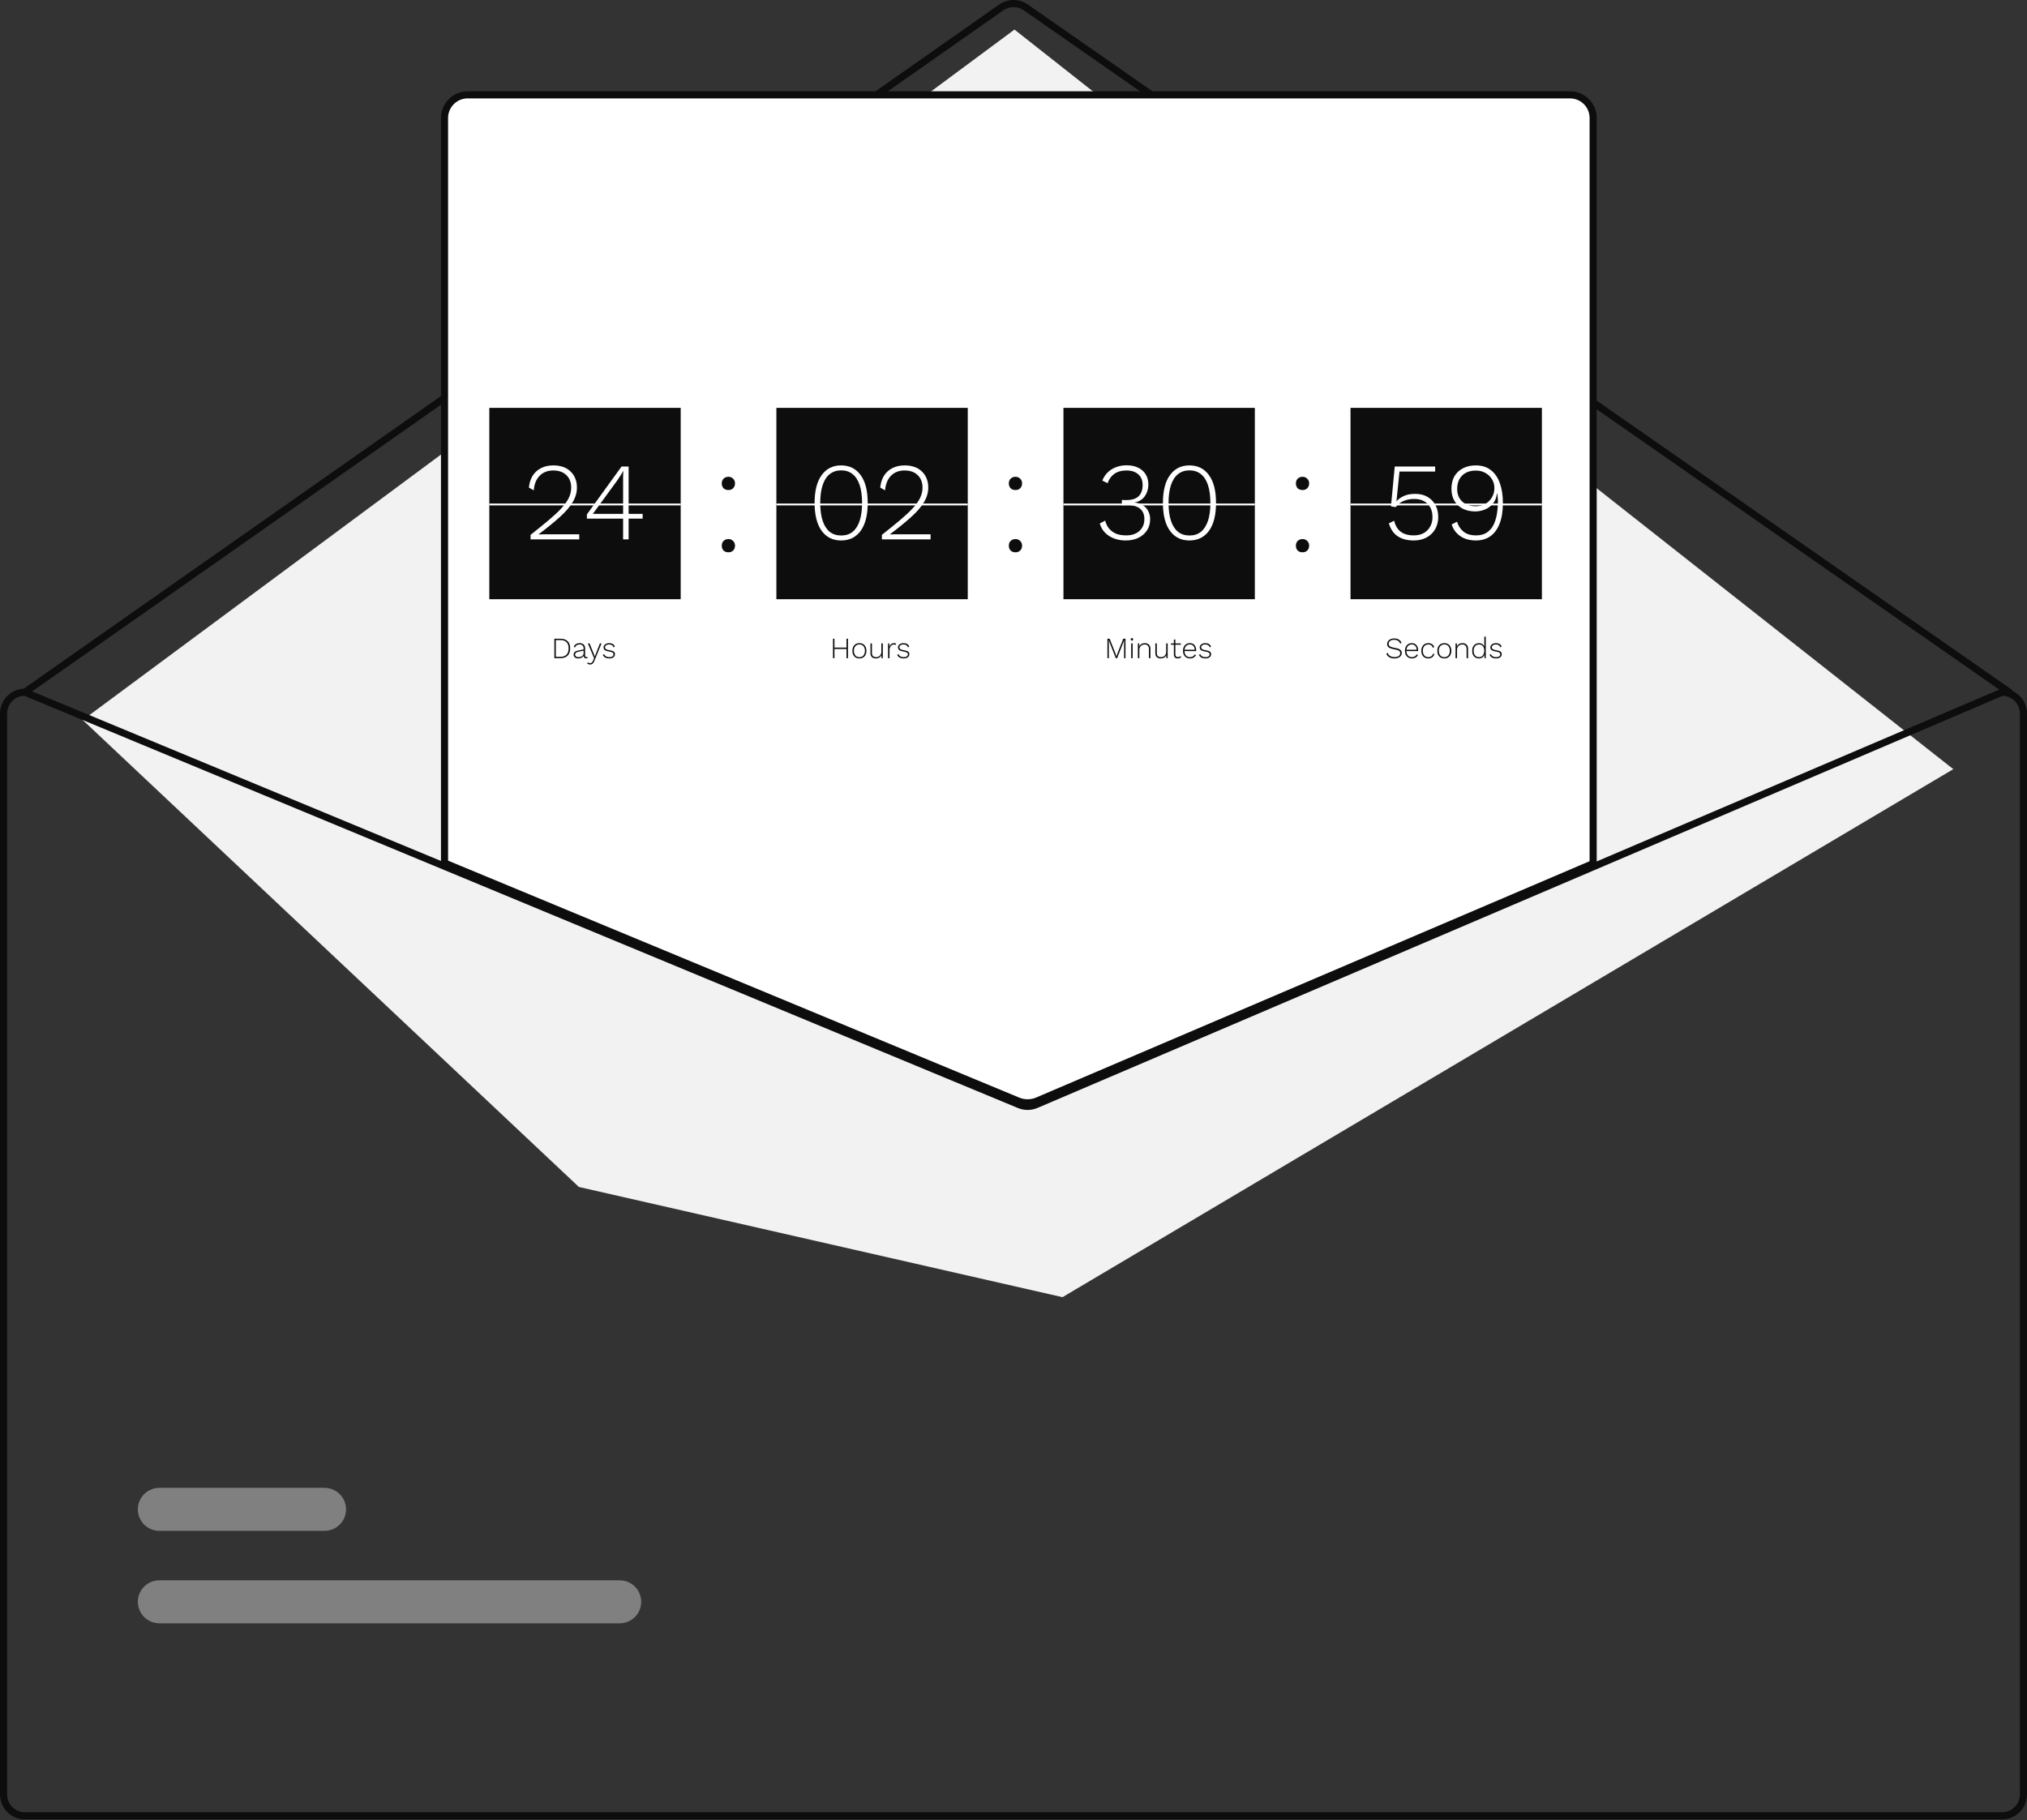
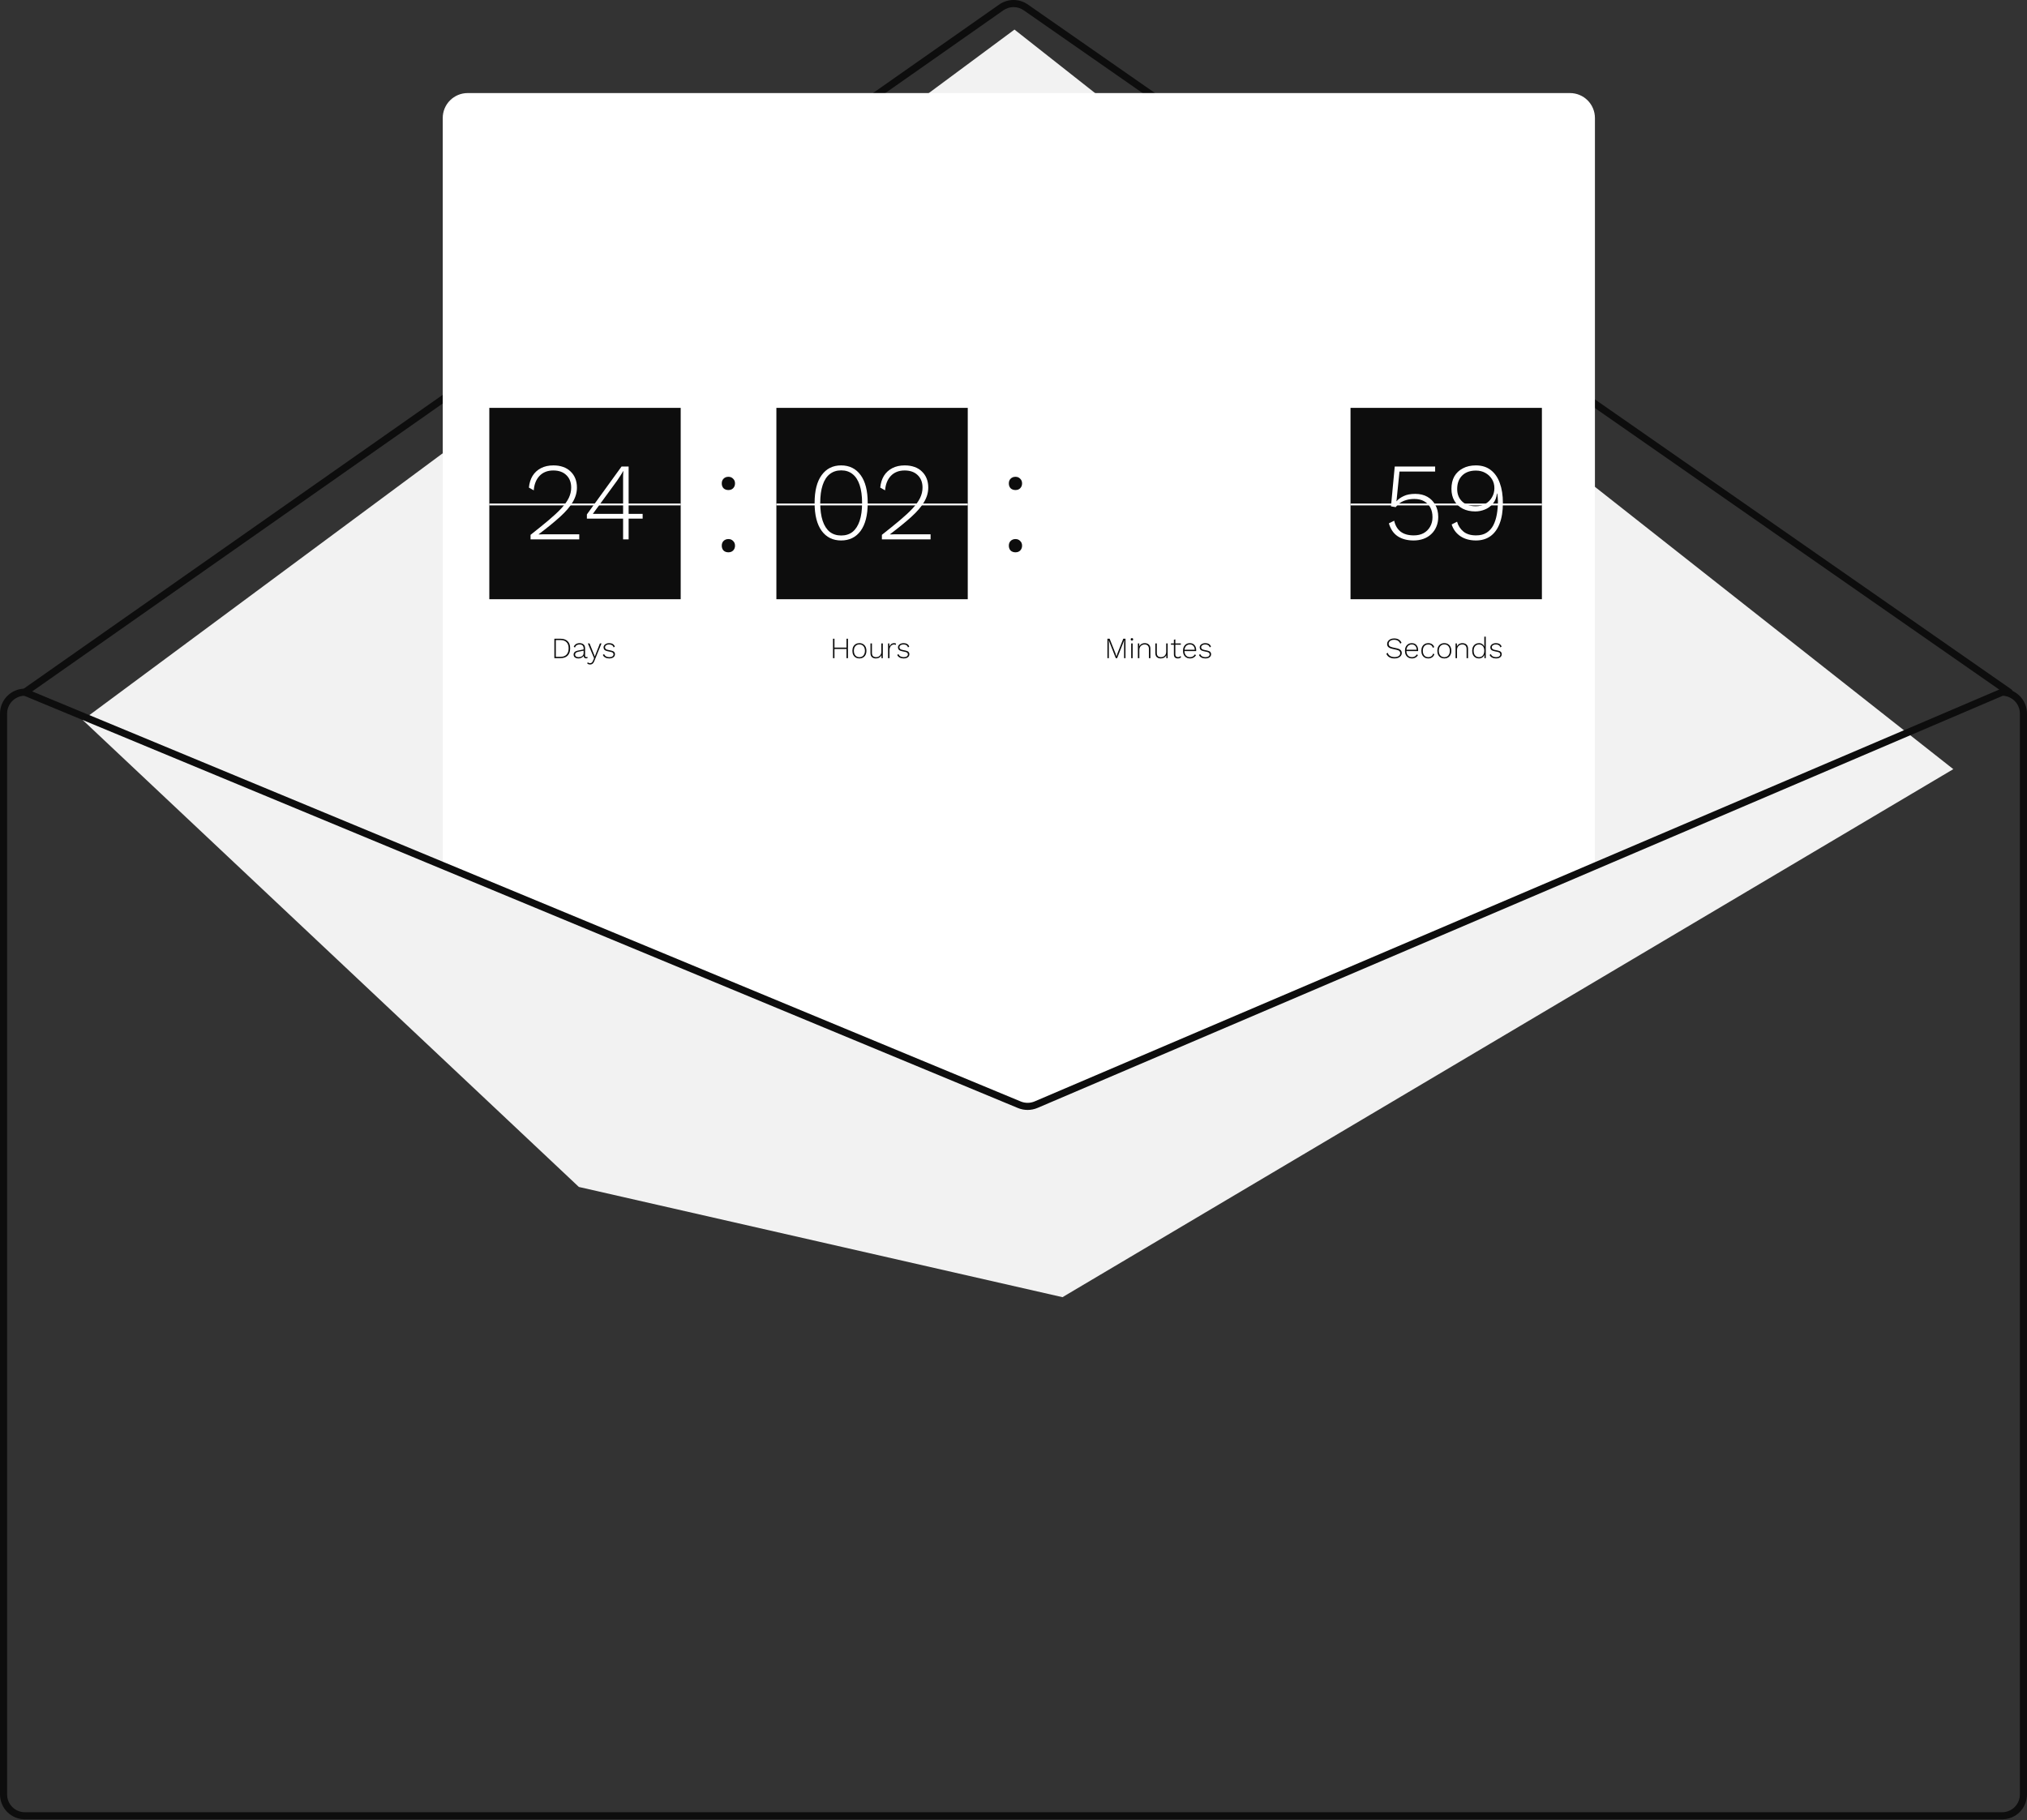
<svg xmlns="http://www.w3.org/2000/svg" width="481" height="432" viewBox="0 0 481 432" fill="none">
  <rect x="0" y="0" width="481" height="432" fill="#333333" stroke="none" />
  <g clip-path="url(#clip0_65_3640)">
    <path d="M476.78 165.122C476.608 165.122 476.44 165.069 476.298 164.971L242.922 2.441C242.211 1.948 241.367 1.685 240.503 1.687C239.639 1.688 238.796 1.954 238.087 2.449L6.392 164.969C6.208 165.098 5.982 165.148 5.761 165.11C5.541 165.071 5.345 164.946 5.216 164.763C5.087 164.58 5.037 164.353 5.076 164.132C5.114 163.912 5.239 163.716 5.422 163.587L237.118 1.067C238.11 0.374 239.291 0.002 240.501 8.00619e-06C241.71 -0.002 242.892 0.366 243.886 1.056L477.263 163.586C477.41 163.688 477.521 163.835 477.579 164.005C477.637 164.176 477.639 164.36 477.586 164.531C477.532 164.703 477.425 164.852 477.28 164.959C477.135 165.065 476.96 165.122 476.78 165.122Z" fill="#0D0D0D" />
    <path d="M19.632 170.883L240.733 7.02L463.512 182.542L252.125 307.855L137.36 281.696L19.632 170.883Z" fill="#F2F2F2" />
-     <path d="M147.047 385.257H37.818C37.147 385.258 36.483 385.127 35.863 384.87C35.243 384.614 34.68 384.239 34.205 383.765C33.73 383.291 33.354 382.728 33.097 382.108C32.84 381.489 32.708 380.825 32.708 380.154C32.708 379.483 32.84 378.819 33.097 378.199C33.354 377.58 33.73 377.017 34.205 376.543C34.68 376.069 35.243 375.693 35.863 375.437C36.483 375.181 37.147 375.05 37.818 375.051H147.047C147.718 375.05 148.382 375.181 149.002 375.437C149.622 375.693 150.185 376.069 150.66 376.543C151.134 377.017 151.511 377.58 151.768 378.199C152.025 378.819 152.157 379.483 152.157 380.154C152.157 380.825 152.025 381.489 151.768 382.108C151.511 382.728 151.134 383.291 150.66 383.765C150.185 384.239 149.622 384.614 149.002 384.87C148.382 385.127 147.718 385.258 147.047 385.257Z" fill="#808080" />
-     <path d="M77.007 363.316H37.818C37.147 363.316 36.483 363.185 35.863 362.929C35.243 362.673 34.68 362.297 34.205 361.823C33.73 361.349 33.354 360.786 33.097 360.167C32.84 359.547 32.708 358.883 32.708 358.213C32.708 357.542 32.84 356.878 33.097 356.258C33.354 355.639 33.73 355.076 34.205 354.602C34.68 354.128 35.243 353.752 35.863 353.496C36.483 353.24 37.147 353.109 37.818 353.109H77.007C77.677 353.109 78.342 353.24 78.962 353.496C79.582 353.752 80.145 354.128 80.62 354.602C81.094 355.076 81.471 355.639 81.727 356.258C81.984 356.878 82.117 357.542 82.117 358.213C82.117 358.883 81.984 359.547 81.727 360.167C81.471 360.786 81.094 361.349 80.62 361.823C80.145 362.297 79.582 362.673 78.962 362.929C78.342 363.185 77.677 363.316 77.007 363.316Z" fill="#808080" />
    <path d="M243.842 262.153C243.011 262.154 242.189 261.993 241.42 261.679L105.061 205.099V27.995C105.062 26.429 105.685 24.927 106.793 23.82C107.9 22.713 109.401 22.09 110.968 22.088H372.564C374.13 22.09 375.632 22.713 376.739 23.82C377.846 24.927 378.469 26.429 378.471 27.995V205.223L378.215 205.332L246.336 261.651C245.546 261.983 244.698 262.154 243.842 262.153Z" fill="white" />
    <rect width="45.413" height="45.413" transform="translate(116.113 96.799)" fill="#0D0D0D" />
    <path d="M125.9 128.006V126.932C127.542 125.639 128.966 124.486 130.171 123.473C131.376 122.46 132.381 121.526 133.184 120.67C133.988 119.797 134.581 118.967 134.966 118.181C135.35 117.377 135.542 116.556 135.542 115.718C135.542 114.478 135.158 113.491 134.389 112.757C133.638 112.024 132.608 111.657 131.298 111.657C129.935 111.657 128.844 112.085 128.023 112.941C127.219 113.797 126.765 114.941 126.66 116.373L125.507 115.718C125.612 114.653 125.9 113.727 126.372 112.941C126.861 112.155 127.525 111.544 128.363 111.107C129.202 110.67 130.189 110.452 131.324 110.452C132.18 110.452 132.948 110.574 133.629 110.819C134.328 111.063 134.913 111.421 135.385 111.893C135.874 112.347 136.249 112.897 136.511 113.543C136.773 114.19 136.904 114.915 136.904 115.718C136.904 116.888 136.573 118.032 135.909 119.15C135.263 120.251 134.267 121.412 132.922 122.635C131.577 123.858 129.874 125.246 127.813 126.801V126.827C127.953 126.827 128.127 126.827 128.337 126.827C128.564 126.809 128.782 126.801 128.992 126.801C129.219 126.801 129.403 126.801 129.542 126.801H137.455V128.006H125.9ZM147.861 128.006V123.08H139.267V122.085L147.494 110.714H149.171V121.954H152.498V123.08H149.171V128.006H147.861ZM140.682 121.954H147.861V114.041C147.861 113.692 147.861 113.325 147.861 112.941C147.878 112.557 147.896 112.181 147.913 111.814H147.861C147.669 112.181 147.433 112.574 147.153 112.993C146.891 113.395 146.647 113.762 146.42 114.094L140.682 121.954Z" fill="white" />
    <rect x="116.113" y="119.506" width="45.413" height="0.437" fill="white" />
    <path d="M133 151.588C133.736 151.588 134.302 151.784 134.697 152.175C135.098 152.561 135.298 153.123 135.298 153.859C135.298 154.618 135.098 155.198 134.697 155.598C134.302 155.999 133.736 156.199 133 156.199H131.546V151.588H133ZM133.028 155.878C133.642 155.878 134.113 155.703 134.439 155.354C134.77 155.004 134.935 154.506 134.935 153.859C134.935 153.235 134.77 152.755 134.439 152.419C134.113 152.079 133.642 151.909 133.028 151.909H131.896V155.878H133.028ZM138.492 153.901C138.492 153.598 138.411 153.363 138.248 153.195C138.085 153.027 137.852 152.943 137.549 152.943C137.283 152.943 137.055 153.002 136.864 153.118C136.673 153.23 136.531 153.419 136.438 153.684L136.152 153.502C136.254 153.228 136.424 153.016 136.662 152.867C136.904 152.713 137.202 152.636 137.556 152.636C137.812 152.636 138.036 152.683 138.227 152.776C138.422 152.864 138.574 152.997 138.681 153.174C138.788 153.351 138.841 153.572 138.841 153.838V155.584C138.841 155.831 138.953 155.955 139.177 155.955C139.275 155.955 139.358 155.938 139.428 155.906L139.407 156.185C139.328 156.227 139.226 156.248 139.1 156.248C138.993 156.248 138.893 156.227 138.799 156.185C138.706 156.143 138.629 156.073 138.569 155.976C138.513 155.878 138.485 155.745 138.485 155.577V155.389L138.583 155.382C138.541 155.582 138.448 155.75 138.303 155.885C138.164 156.015 138.001 156.113 137.814 156.178C137.628 156.239 137.442 156.269 137.255 156.269C137.037 156.269 136.841 156.234 136.669 156.164C136.496 156.094 136.361 155.994 136.263 155.864C136.165 155.729 136.117 155.563 136.117 155.368C136.117 155.107 136.203 154.897 136.375 154.739C136.552 154.576 136.799 154.464 137.116 154.404L138.562 154.117V154.411L137.29 154.662C137.016 154.718 136.811 154.8 136.676 154.907C136.54 155.014 136.473 155.161 136.473 155.347C136.473 155.538 136.545 155.689 136.689 155.801C136.834 155.908 137.039 155.962 137.304 155.962C137.439 155.962 137.577 155.943 137.717 155.906C137.856 155.869 137.984 155.81 138.101 155.731C138.222 155.647 138.317 155.545 138.387 155.424C138.457 155.298 138.492 155.147 138.492 154.97V153.901ZM142.737 152.706L141.046 156.842C140.962 157.056 140.871 157.226 140.773 157.352C140.676 157.478 140.566 157.566 140.445 157.618C140.324 157.673 140.184 157.701 140.026 157.701C139.886 157.701 139.758 157.68 139.642 157.638C139.525 157.597 139.43 157.538 139.355 157.464L139.467 157.163C139.537 157.247 139.621 157.305 139.718 157.338C139.816 157.375 139.916 157.394 140.019 157.394C140.168 157.394 140.301 157.35 140.417 157.261C140.534 157.177 140.643 157.01 140.745 156.758L140.976 156.199L140.606 155.333L139.502 152.706H139.9L140.969 155.354L141.144 155.822L141.332 155.319L142.359 152.706H142.737ZM144.569 156.269C144.215 156.269 143.901 156.197 143.626 156.052C143.356 155.908 143.165 155.701 143.053 155.431L143.354 155.228C143.437 155.461 143.587 155.643 143.801 155.773C144.02 155.899 144.285 155.962 144.597 155.962C144.905 155.962 145.145 155.901 145.317 155.78C145.494 155.659 145.582 155.498 145.582 155.298C145.582 155.163 145.538 155.046 145.45 154.949C145.366 154.846 145.205 154.769 144.968 154.718L144.15 154.543C143.815 154.474 143.575 154.362 143.43 154.208C143.291 154.05 143.221 153.859 143.221 153.635C143.221 153.449 143.277 153.281 143.389 153.132C143.5 152.983 143.654 152.864 143.85 152.776C144.05 152.683 144.283 152.636 144.548 152.636C144.898 152.636 145.186 152.706 145.415 152.846C145.643 152.981 145.804 153.186 145.897 153.46L145.603 153.649C145.533 153.402 145.403 153.223 145.212 153.111C145.026 152.999 144.805 152.943 144.548 152.943C144.353 152.943 144.18 152.974 144.031 153.034C143.887 153.09 143.773 153.169 143.689 153.272C143.61 153.37 143.57 153.484 143.57 153.614C143.57 153.749 143.617 153.873 143.71 153.984C143.803 154.092 143.968 154.171 144.206 154.222L145.044 154.404C145.375 154.474 145.606 154.581 145.736 154.725C145.867 154.865 145.932 155.039 145.932 155.249C145.932 155.459 145.876 155.64 145.764 155.794C145.652 155.948 145.494 156.066 145.289 156.15C145.084 156.229 144.844 156.269 144.569 156.269Z" fill="#0D0D0D" />
    <path d="M172.845 113.157C173.311 113.157 173.683 113.309 173.963 113.612C174.266 113.891 174.417 114.264 174.417 114.729C174.417 115.195 174.266 115.58 173.963 115.882C173.683 116.162 173.311 116.301 172.845 116.301C172.379 116.301 171.995 116.162 171.692 115.882C171.413 115.58 171.273 115.195 171.273 114.729C171.273 114.264 171.413 113.891 171.692 113.612C171.995 113.309 172.379 113.157 172.845 113.157ZM172.845 127.934C173.311 127.934 173.683 128.086 173.963 128.388C174.266 128.668 174.417 129.041 174.417 129.506C174.417 129.972 174.266 130.356 173.963 130.659C173.683 130.939 173.311 131.078 172.845 131.078C172.379 131.078 171.995 130.939 171.692 130.659C171.413 130.356 171.273 129.972 171.273 129.506C171.273 129.041 171.413 128.668 171.692 128.388C171.995 128.086 172.379 127.934 172.845 127.934Z" fill="#0D0D0D" />
    <rect width="45.413" height="45.413" transform="translate(184.233 96.799)" fill="#0D0D0D" />
    <path d="M199.591 128.268C197.635 128.268 196.098 127.508 194.98 125.988C193.862 124.451 193.303 122.242 193.303 119.36C193.303 116.478 193.862 114.277 194.98 112.757C196.098 111.22 197.635 110.452 199.591 110.452C201.565 110.452 203.11 111.22 204.228 112.757C205.346 114.277 205.905 116.478 205.905 119.36C205.905 122.242 205.346 124.451 204.228 125.988C203.11 127.508 201.565 128.268 199.591 128.268ZM199.617 127.089C200.683 127.089 201.582 126.801 202.316 126.224C203.049 125.63 203.608 124.757 203.993 123.604C204.377 122.451 204.569 121.037 204.569 119.36C204.569 117.683 204.377 116.268 203.993 115.115C203.608 113.963 203.049 113.098 202.316 112.522C201.582 111.928 200.683 111.631 199.617 111.631C198.552 111.631 197.643 111.928 196.892 112.522C196.159 113.098 195.6 113.963 195.216 115.115C194.831 116.268 194.639 117.683 194.639 119.36C194.639 121.019 194.831 122.434 195.216 123.604C195.6 124.757 196.159 125.63 196.892 126.224C197.643 126.801 198.552 127.089 199.617 127.089ZM209.27 128.006V126.932C210.912 125.639 212.335 124.486 213.54 123.473C214.746 122.46 215.75 121.526 216.553 120.67C217.357 119.797 217.951 118.967 218.335 118.181C218.719 117.377 218.911 116.556 218.911 115.718C218.911 114.478 218.527 113.491 217.759 112.757C217.008 112.024 215.977 111.657 214.667 111.657C213.305 111.657 212.213 112.085 211.392 112.941C210.589 113.797 210.134 114.941 210.03 116.373L208.877 115.718C208.982 114.653 209.27 113.727 209.741 112.941C210.23 112.155 210.894 111.544 211.733 111.107C212.571 110.67 213.558 110.452 214.693 110.452C215.549 110.452 216.318 110.574 216.999 110.819C217.697 111.063 218.283 111.421 218.754 111.893C219.243 112.347 219.619 112.897 219.881 113.543C220.143 114.19 220.274 114.915 220.274 115.718C220.274 116.888 219.942 118.032 219.278 119.15C218.632 120.251 217.636 121.412 216.291 122.635C214.946 123.858 213.243 125.246 211.182 126.801V126.827C211.322 126.827 211.497 126.827 211.706 126.827C211.933 126.809 212.152 126.801 212.361 126.801C212.588 126.801 212.772 126.801 212.912 126.801H220.824V128.006H209.27Z" fill="white" />
    <rect x="184.233" y="119.506" width="45.413" height="0.437" fill="white" />
    <path d="M201.216 151.588V156.199H200.866V151.588H201.216ZM198.016 151.588V156.199H197.667V151.588H198.016ZM201.034 153.691V154.019H197.848V153.691H201.034ZM203.934 152.636C204.26 152.636 204.546 152.708 204.793 152.853C205.045 152.997 205.24 153.207 205.38 153.481C205.524 153.752 205.596 154.075 205.596 154.453C205.596 154.83 205.524 155.156 205.38 155.431C205.24 155.701 205.045 155.908 204.793 156.052C204.546 156.197 204.26 156.269 203.934 156.269C203.608 156.269 203.319 156.197 203.067 156.052C202.82 155.908 202.625 155.701 202.48 155.431C202.341 155.156 202.271 154.83 202.271 154.453C202.271 154.075 202.341 153.752 202.48 153.481C202.625 153.207 202.82 152.997 203.067 152.853C203.319 152.708 203.608 152.636 203.934 152.636ZM203.934 152.936C203.668 152.936 203.438 152.997 203.242 153.118C203.046 153.239 202.893 153.414 202.781 153.642C202.674 153.866 202.62 154.136 202.62 154.453C202.62 154.765 202.674 155.035 202.781 155.263C202.893 155.491 203.046 155.666 203.242 155.787C203.438 155.908 203.668 155.969 203.934 155.969C204.199 155.969 204.43 155.908 204.625 155.787C204.821 155.666 204.972 155.491 205.079 155.263C205.191 155.035 205.247 154.765 205.247 154.453C205.247 154.136 205.191 153.866 205.079 153.642C204.972 153.414 204.821 153.239 204.625 153.118C204.43 152.997 204.199 152.936 203.934 152.936ZM207.825 156.269C207.583 156.269 207.366 156.225 207.175 156.136C206.984 156.048 206.833 155.91 206.721 155.724C206.614 155.533 206.56 155.296 206.56 155.011V152.706H206.91V154.928C206.91 155.291 206.996 155.554 207.168 155.717C207.345 155.88 207.592 155.962 207.909 155.962C208.095 155.962 208.263 155.929 208.412 155.864C208.566 155.799 208.696 155.708 208.803 155.591C208.91 155.475 208.992 155.342 209.048 155.193C209.108 155.044 209.138 154.883 209.138 154.711V152.706H209.488V156.199H209.173L209.159 155.48C209.057 155.726 208.889 155.92 208.656 156.059C208.423 156.199 208.146 156.269 207.825 156.269ZM210.73 156.199V152.706H211.023L211.065 153.439C211.154 153.193 211.296 152.997 211.492 152.853C211.687 152.708 211.922 152.636 212.197 152.636C212.29 152.636 212.374 152.645 212.449 152.664C212.523 152.683 212.584 152.713 212.63 152.755L212.554 153.062C212.502 153.03 212.446 153.004 212.386 152.985C212.325 152.967 212.234 152.957 212.113 152.957C211.936 152.957 211.769 153.013 211.61 153.125C211.452 153.232 211.324 153.384 211.226 153.579C211.128 153.77 211.079 153.991 211.079 154.243V156.199H210.73ZM214.428 156.269C214.074 156.269 213.76 156.197 213.485 156.052C213.215 155.908 213.024 155.701 212.912 155.431L213.213 155.228C213.297 155.461 213.446 155.643 213.66 155.773C213.879 155.899 214.144 155.962 214.456 155.962C214.764 155.962 215.004 155.901 215.176 155.78C215.353 155.659 215.441 155.498 215.441 155.298C215.441 155.163 215.397 155.046 215.309 154.949C215.225 154.846 215.064 154.769 214.827 154.718L214.009 154.543C213.674 154.474 213.434 154.362 213.29 154.208C213.15 154.05 213.08 153.859 213.08 153.635C213.08 153.449 213.136 153.281 213.248 153.132C213.359 152.983 213.513 152.864 213.709 152.776C213.909 152.683 214.142 152.636 214.407 152.636C214.757 152.636 215.046 152.706 215.274 152.846C215.502 152.981 215.663 153.186 215.756 153.46L215.462 153.649C215.393 153.402 215.262 153.223 215.071 153.111C214.885 152.999 214.664 152.943 214.407 152.943C214.212 152.943 214.039 152.974 213.89 153.034C213.746 153.09 213.632 153.169 213.548 153.272C213.469 153.37 213.429 153.484 213.429 153.614C213.429 153.749 213.476 153.873 213.569 153.984C213.662 154.092 213.828 154.171 214.065 154.222L214.903 154.404C215.234 154.474 215.465 154.581 215.595 154.725C215.726 154.865 215.791 155.039 215.791 155.249C215.791 155.459 215.735 155.64 215.623 155.794C215.511 155.948 215.353 156.066 215.148 156.15C214.943 156.229 214.703 156.269 214.428 156.269Z" fill="#0D0D0D" />
    <path d="M240.965 113.157C241.431 113.157 241.803 113.309 242.083 113.612C242.386 113.891 242.537 114.264 242.537 114.729C242.537 115.195 242.386 115.58 242.083 115.882C241.803 116.162 241.431 116.301 240.965 116.301C240.499 116.301 240.115 116.162 239.812 115.882C239.533 115.58 239.393 115.195 239.393 114.729C239.393 114.264 239.533 113.891 239.812 113.612C240.115 113.309 240.499 113.157 240.965 113.157ZM240.965 127.934C241.431 127.934 241.803 128.086 242.083 128.388C242.386 128.668 242.537 129.041 242.537 129.506C242.537 129.972 242.386 130.356 242.083 130.659C241.803 130.939 241.431 131.078 240.965 131.078C240.499 131.078 240.115 130.939 239.812 130.659C239.533 130.356 239.393 129.972 239.393 129.506C239.393 129.041 239.533 128.668 239.812 128.388C240.115 128.086 240.499 127.934 240.965 127.934Z" fill="#0D0D0D" />
-     <rect width="45.413" height="45.413" transform="translate(252.354 96.799)" fill="#0D0D0D" />
    <path d="M267.158 128.268C265.621 128.268 264.293 127.91 263.175 127.194C262.058 126.46 261.324 125.473 260.975 124.233L262.258 123.552C262.433 124.268 262.73 124.888 263.149 125.412C263.586 125.936 264.136 126.347 264.8 126.643C265.481 126.923 266.302 127.063 267.263 127.063C268.136 127.063 268.887 126.905 269.516 126.591C270.162 126.277 270.66 125.831 271.009 125.255C271.376 124.678 271.559 123.997 271.559 123.211C271.559 122.46 271.402 121.84 271.088 121.351C270.773 120.862 270.319 120.495 269.725 120.251C269.149 120.006 268.45 119.884 267.629 119.884C267.35 119.884 267.088 119.893 266.843 119.91C266.616 119.91 266.407 119.928 266.215 119.962V118.652C266.389 118.67 266.573 118.679 266.765 118.679C266.974 118.679 267.167 118.679 267.341 118.679C268.616 118.679 269.568 118.373 270.197 117.762C270.826 117.15 271.14 116.268 271.14 115.115C271.14 114.015 270.8 113.168 270.118 112.574C269.437 111.963 268.494 111.657 267.289 111.657C266.119 111.657 265.158 111.928 264.407 112.469C263.673 113.011 263.149 113.744 262.835 114.67L261.577 114.067C261.857 113.334 262.267 112.696 262.809 112.155C263.35 111.613 264.005 111.194 264.774 110.897C265.542 110.583 266.389 110.426 267.315 110.426C268.433 110.426 269.376 110.627 270.145 111.028C270.913 111.413 271.498 111.945 271.9 112.626C272.302 113.308 272.503 114.094 272.503 114.984C272.503 115.561 272.415 116.094 272.241 116.583C272.083 117.072 271.856 117.508 271.559 117.893C271.28 118.259 270.939 118.556 270.538 118.783C270.136 119.011 269.69 119.168 269.201 119.255V119.281C269.778 119.316 270.284 119.438 270.721 119.648C271.175 119.858 271.568 120.137 271.9 120.486C272.232 120.836 272.485 121.246 272.66 121.718C272.834 122.189 272.922 122.696 272.922 123.237C272.922 124.233 272.677 125.106 272.188 125.857C271.699 126.609 271.018 127.202 270.145 127.639C269.289 128.058 268.293 128.268 267.158 128.268ZM282.244 128.268C280.288 128.268 278.751 127.508 277.633 125.988C276.515 124.451 275.956 122.242 275.956 119.36C275.956 116.478 276.515 114.277 277.633 112.757C278.751 111.22 280.288 110.452 282.244 110.452C284.218 110.452 285.763 111.22 286.881 112.757C287.999 114.277 288.558 116.478 288.558 119.36C288.558 122.242 287.999 124.451 286.881 125.988C285.763 127.508 284.218 128.268 282.244 128.268ZM282.27 127.089C283.336 127.089 284.235 126.801 284.969 126.224C285.702 125.63 286.261 124.757 286.645 123.604C287.03 122.451 287.222 121.037 287.222 119.36C287.222 117.683 287.03 116.268 286.645 115.115C286.261 113.963 285.702 113.098 284.969 112.522C284.235 111.928 283.336 111.631 282.27 111.631C281.205 111.631 280.296 111.928 279.545 112.522C278.812 113.098 278.253 113.963 277.868 115.115C277.484 116.268 277.292 117.683 277.292 119.36C277.292 121.019 277.484 122.434 277.868 123.604C278.253 124.757 278.812 125.63 279.545 126.224C280.296 126.801 281.205 127.089 282.27 127.089Z" fill="white" />
    <rect x="252.354" y="119.506" width="45.413" height="0.437" fill="white" />
    <path d="M267.076 151.588V156.199H266.741V152.762L266.783 151.923H266.776L265.092 156.199H264.771L263.087 151.923H263.08L263.122 152.762V156.199H262.787V151.588H263.311L264.701 155.081L264.932 155.787H264.939L265.162 155.088L266.552 151.588H267.076ZM268.601 152.028C268.513 152.028 268.441 152.003 268.385 151.951C268.334 151.895 268.308 151.823 268.308 151.735C268.308 151.646 268.334 151.576 268.385 151.525C268.441 151.469 268.513 151.441 268.601 151.441C268.69 151.441 268.76 151.469 268.811 151.525C268.867 151.576 268.895 151.646 268.895 151.735C268.895 151.823 268.867 151.895 268.811 151.951C268.76 152.003 268.69 152.028 268.601 152.028ZM268.776 152.706V156.199H268.427V152.706H268.776ZM270.017 156.199V152.706H270.331L270.359 153.579L270.303 153.53C270.368 153.339 270.466 153.179 270.596 153.048C270.727 152.913 270.883 152.811 271.065 152.741C271.246 152.671 271.442 152.636 271.651 152.636C271.912 152.636 272.143 152.685 272.343 152.783C272.543 152.881 272.699 153.025 272.811 153.216C272.928 153.407 272.986 153.647 272.986 153.936V156.199H272.637V154.047C272.637 153.665 272.541 153.386 272.35 153.209C272.164 153.032 271.919 152.943 271.616 152.943C271.398 152.943 271.193 152.995 271.002 153.097C270.815 153.195 270.662 153.339 270.541 153.53C270.424 153.721 270.366 153.954 270.366 154.229V156.199H270.017ZM275.422 156.269C275.18 156.269 274.963 156.225 274.772 156.136C274.581 156.048 274.43 155.91 274.318 155.724C274.211 155.533 274.157 155.296 274.157 155.011V152.706H274.507V154.928C274.507 155.291 274.593 155.554 274.765 155.717C274.942 155.88 275.189 155.962 275.506 155.962C275.692 155.962 275.86 155.929 276.009 155.864C276.162 155.799 276.293 155.708 276.4 155.591C276.507 155.475 276.589 155.342 276.644 155.193C276.705 155.044 276.735 154.883 276.735 154.711V152.706H277.085V156.199H276.77L276.756 155.48C276.654 155.726 276.486 155.92 276.253 156.059C276.02 156.199 275.743 156.269 275.422 156.269ZM278.907 151.735V155.277C278.907 155.496 278.958 155.664 279.06 155.78C279.168 155.892 279.321 155.948 279.522 155.948C279.652 155.948 279.766 155.927 279.864 155.885C279.966 155.838 280.057 155.773 280.136 155.689L280.269 155.976C280.181 156.064 280.069 156.136 279.934 156.192C279.799 156.243 279.647 156.269 279.48 156.269C279.298 156.269 279.137 156.236 278.998 156.171C278.858 156.101 278.748 155.997 278.669 155.857C278.595 155.717 278.557 155.54 278.557 155.326V151.833L278.907 151.735ZM280.213 152.706V153.006H277.859V152.706H280.213ZM282.386 156.269C282.064 156.269 281.778 156.197 281.526 156.052C281.275 155.908 281.077 155.701 280.933 155.431C280.793 155.156 280.723 154.83 280.723 154.453C280.723 154.075 280.793 153.752 280.933 153.481C281.077 153.207 281.27 152.997 281.512 152.853C281.755 152.708 282.032 152.636 282.344 152.636C282.661 152.636 282.931 152.706 283.154 152.846C283.378 152.985 283.55 153.181 283.671 153.432C283.792 153.679 283.853 153.966 283.853 154.292C283.853 154.334 283.851 154.376 283.846 154.418C283.846 154.455 283.844 154.49 283.839 154.522H280.94V154.208H283.685L283.511 154.257C283.506 153.856 283.399 153.537 283.189 153.3C282.984 153.062 282.7 152.943 282.337 152.943C282.085 152.943 281.864 153.004 281.673 153.125C281.482 153.242 281.333 153.414 281.226 153.642C281.119 153.866 281.065 154.136 281.065 154.453C281.065 154.765 281.119 155.035 281.226 155.263C281.338 155.491 281.491 155.666 281.687 155.787C281.887 155.903 282.118 155.962 282.379 155.962C282.649 155.962 282.879 155.903 283.07 155.787C283.266 155.671 283.417 155.51 283.525 155.305L283.804 155.466C283.72 155.633 283.608 155.778 283.469 155.899C283.329 156.015 283.168 156.106 282.987 156.171C282.805 156.236 282.605 156.269 282.386 156.269ZM286.03 156.269C285.676 156.269 285.362 156.197 285.087 156.052C284.817 155.908 284.626 155.701 284.514 155.431L284.815 155.228C284.898 155.461 285.047 155.643 285.262 155.773C285.481 155.899 285.746 155.962 286.058 155.962C286.366 155.962 286.606 155.901 286.778 155.78C286.955 155.659 287.043 155.498 287.043 155.298C287.043 155.163 286.999 155.046 286.911 154.949C286.827 154.846 286.666 154.769 286.429 154.718L285.611 154.543C285.276 154.474 285.036 154.362 284.891 154.208C284.752 154.05 284.682 153.859 284.682 153.635C284.682 153.449 284.738 153.281 284.85 153.132C284.961 152.983 285.115 152.864 285.311 152.776C285.511 152.683 285.744 152.636 286.009 152.636C286.359 152.636 286.647 152.706 286.876 152.846C287.104 152.981 287.265 153.186 287.358 153.46L287.064 153.649C286.994 153.402 286.864 153.223 286.673 153.111C286.487 152.999 286.265 152.943 286.009 152.943C285.814 152.943 285.641 152.974 285.492 153.034C285.348 153.09 285.234 153.169 285.15 153.272C285.071 153.37 285.031 153.484 285.031 153.614C285.031 153.749 285.078 153.873 285.171 153.984C285.264 154.092 285.429 154.171 285.667 154.222L286.505 154.404C286.836 154.474 287.067 154.581 287.197 154.725C287.327 154.865 287.393 155.039 287.393 155.249C287.393 155.459 287.337 155.64 287.225 155.794C287.113 155.948 286.955 156.066 286.75 156.15C286.545 156.229 286.305 156.269 286.03 156.269Z" fill="#0D0D0D" />
-     <path d="M309.085 113.157C309.551 113.157 309.924 113.309 310.203 113.612C310.506 113.891 310.657 114.264 310.657 114.729C310.657 115.195 310.506 115.58 310.203 115.882C309.924 116.162 309.551 116.301 309.085 116.301C308.619 116.301 308.235 116.162 307.932 115.882C307.653 115.58 307.513 115.195 307.513 114.729C307.513 114.264 307.653 113.891 307.932 113.612C308.235 113.309 308.619 113.157 309.085 113.157ZM309.085 127.934C309.551 127.934 309.924 128.086 310.203 128.388C310.506 128.668 310.657 129.041 310.657 129.506C310.657 129.972 310.506 130.356 310.203 130.659C309.924 130.939 309.551 131.078 309.085 131.078C308.619 131.078 308.235 130.939 307.932 130.659C307.653 130.356 307.513 129.972 307.513 129.506C307.513 129.041 307.653 128.668 307.932 128.388C308.235 128.086 308.619 127.934 309.085 127.934Z" fill="#0D0D0D" />
    <rect width="45.413" height="45.413" transform="translate(320.473 96.799)" fill="#0D0D0D" />
    <path d="M335.446 128.268C333.944 128.268 332.686 127.936 331.673 127.272C330.678 126.609 329.979 125.587 329.577 124.207L330.835 123.578C331.08 124.696 331.586 125.561 332.355 126.172C333.141 126.766 334.18 127.063 335.472 127.063C336.381 127.063 337.158 126.888 337.804 126.539C338.468 126.172 338.983 125.665 339.35 125.019C339.734 124.355 339.926 123.596 339.926 122.74C339.926 121.831 339.752 121.063 339.402 120.434C339.053 119.788 338.555 119.29 337.909 118.941C337.28 118.591 336.52 118.417 335.63 118.417C334.896 118.417 334.25 118.504 333.691 118.679C333.132 118.836 332.643 119.063 332.224 119.36C331.822 119.639 331.481 119.971 331.202 120.355L330.075 120.172L330.966 110.714H340.555V111.919H332.093L331.411 118.626L331.359 118.967H331.385C331.804 118.478 332.372 118.067 333.088 117.735C333.804 117.386 334.721 117.211 335.839 117.211C336.94 117.211 337.892 117.439 338.695 117.893C339.498 118.347 340.127 118.984 340.581 119.805C341.053 120.626 341.289 121.587 341.289 122.687C341.289 123.526 341.14 124.294 340.843 124.993C340.564 125.674 340.162 126.259 339.638 126.748C339.132 127.237 338.52 127.613 337.804 127.875C337.088 128.137 336.302 128.268 335.446 128.268ZM350.212 110.452C351.627 110.452 352.806 110.819 353.749 111.552C354.709 112.286 355.426 113.316 355.897 114.644C356.386 115.971 356.631 117.543 356.631 119.36C356.631 121.316 356.369 122.958 355.845 124.285C355.338 125.595 354.605 126.591 353.644 127.272C352.701 127.936 351.565 128.268 350.238 128.268C348.806 128.268 347.583 127.936 346.57 127.272C345.557 126.591 344.858 125.657 344.474 124.469L345.758 123.814C346.02 124.757 346.518 125.534 347.251 126.146C347.985 126.757 348.989 127.063 350.264 127.063C351.26 127.063 352.089 126.853 352.753 126.434C353.434 125.997 353.967 125.412 354.351 124.678C354.736 123.927 355.015 123.063 355.19 122.085C355.364 121.089 355.452 120.041 355.452 118.941C355.452 118.626 355.434 118.321 355.399 118.024C355.364 117.709 355.329 117.412 355.295 117.133H355.216C355.111 118.111 354.788 118.914 354.247 119.543C353.723 120.172 353.085 120.635 352.334 120.932C351.6 121.229 350.849 121.377 350.081 121.377C348.945 121.377 347.95 121.159 347.094 120.722C346.256 120.286 345.601 119.666 345.129 118.862C344.657 118.059 344.422 117.115 344.422 116.032C344.422 114.88 344.649 113.893 345.103 113.072C345.574 112.251 346.247 111.613 347.12 111.159C347.993 110.688 349.024 110.452 350.212 110.452ZM350.238 111.683C348.841 111.683 347.749 112.076 346.963 112.862C346.177 113.648 345.784 114.714 345.784 116.059C345.784 117.299 346.186 118.294 346.989 119.045C347.793 119.779 348.858 120.146 350.186 120.146C351.059 120.146 351.827 119.954 352.491 119.569C353.155 119.185 353.67 118.67 354.037 118.024C354.421 117.377 354.613 116.653 354.613 115.849C354.613 115.046 354.421 114.338 354.037 113.727C353.653 113.098 353.129 112.6 352.465 112.233C351.819 111.867 351.076 111.683 350.238 111.683Z" fill="white" />
    <rect x="320.473" y="119.506" width="45.413" height="0.437" fill="white" />
    <path d="M330.832 151.518C331.255 151.518 331.612 151.602 331.901 151.77C332.194 151.937 332.418 152.194 332.571 152.538L332.278 152.762C332.143 152.436 331.952 152.201 331.705 152.056C331.463 151.912 331.162 151.84 330.804 151.84C330.529 151.84 330.296 151.884 330.105 151.972C329.914 152.056 329.767 152.17 329.665 152.315C329.567 152.454 329.518 152.613 329.518 152.79C329.518 153.004 329.588 153.181 329.728 153.321C329.867 153.46 330.124 153.572 330.496 153.656L331.404 153.852C331.856 153.95 332.173 154.092 332.355 154.278C332.541 154.46 332.634 154.695 332.634 154.984C332.634 155.235 332.56 155.459 332.411 155.654C332.266 155.85 332.066 156.001 331.81 156.108C331.554 156.216 331.253 156.269 330.908 156.269C330.578 156.269 330.282 156.225 330.021 156.136C329.765 156.043 329.548 155.915 329.371 155.752C329.194 155.584 329.064 155.384 328.98 155.151L329.288 154.914C329.353 155.133 329.46 155.321 329.609 155.48C329.763 155.633 329.951 155.75 330.175 155.829C330.398 155.908 330.648 155.948 330.922 155.948C331.183 155.948 331.416 155.913 331.621 155.843C331.826 155.768 331.984 155.661 332.096 155.522C332.213 155.382 332.271 155.209 332.271 155.004C332.271 154.809 332.201 154.644 332.061 154.508C331.926 154.373 331.684 154.271 331.335 154.201L330.384 153.991C330.091 153.926 329.853 153.84 329.672 153.733C329.49 153.626 329.357 153.498 329.274 153.349C329.194 153.195 329.155 153.023 329.155 152.832C329.155 152.594 329.222 152.378 329.357 152.182C329.492 151.982 329.686 151.821 329.937 151.7C330.189 151.579 330.487 151.518 330.832 151.518ZM335.053 156.269C334.731 156.269 334.445 156.197 334.193 156.052C333.942 155.908 333.744 155.701 333.599 155.431C333.46 155.156 333.39 154.83 333.39 154.453C333.39 154.075 333.46 153.752 333.599 153.481C333.744 153.207 333.937 152.997 334.179 152.853C334.421 152.708 334.699 152.636 335.011 152.636C335.327 152.636 335.597 152.706 335.821 152.846C336.045 152.985 336.217 153.181 336.338 153.432C336.459 153.679 336.52 153.966 336.52 154.292C336.52 154.334 336.517 154.376 336.513 154.418C336.513 154.455 336.51 154.49 336.506 154.522H333.606V154.208H336.352L336.177 154.257C336.173 153.856 336.066 153.537 335.856 153.3C335.651 153.062 335.367 152.943 335.004 152.943C334.752 152.943 334.531 153.004 334.34 153.125C334.149 153.242 334 153.414 333.893 153.642C333.786 153.866 333.732 154.136 333.732 154.453C333.732 154.765 333.786 155.035 333.893 155.263C334.005 155.491 334.158 155.666 334.354 155.787C334.554 155.903 334.785 155.962 335.046 155.962C335.316 155.962 335.546 155.903 335.737 155.787C335.933 155.671 336.084 155.51 336.191 155.305L336.471 155.466C336.387 155.633 336.275 155.778 336.135 155.899C335.996 156.015 335.835 156.106 335.653 156.171C335.472 156.236 335.271 156.269 335.053 156.269ZM338.928 152.636C339.165 152.636 339.377 152.673 339.563 152.748C339.75 152.822 339.908 152.929 340.038 153.069C340.169 153.209 340.269 153.379 340.339 153.579L340.011 153.733C339.936 153.481 339.806 153.288 339.619 153.153C339.438 153.013 339.205 152.943 338.921 152.943C338.664 152.943 338.439 153.004 338.243 153.125C338.047 153.242 337.896 153.414 337.789 153.642C337.682 153.866 337.628 154.136 337.628 154.453C337.628 154.765 337.682 155.035 337.789 155.263C337.896 155.491 338.045 155.666 338.236 155.787C338.427 155.903 338.653 155.962 338.914 155.962C339.109 155.962 339.286 155.929 339.445 155.864C339.608 155.799 339.74 155.703 339.843 155.577C339.95 155.452 340.02 155.303 340.052 155.13L340.374 155.242C340.313 155.456 340.213 155.64 340.073 155.794C339.938 155.948 339.773 156.066 339.577 156.15C339.382 156.229 339.163 156.269 338.921 156.269C338.604 156.269 338.32 156.197 338.068 156.052C337.821 155.908 337.628 155.701 337.488 155.431C337.349 155.156 337.279 154.83 337.279 154.453C337.279 154.075 337.349 153.752 337.488 153.481C337.633 153.207 337.828 152.997 338.075 152.853C338.327 152.708 338.611 152.636 338.928 152.636ZM342.735 152.636C343.061 152.636 343.348 152.708 343.594 152.853C343.846 152.997 344.042 153.207 344.181 153.481C344.326 153.752 344.398 154.075 344.398 154.453C344.398 154.83 344.326 155.156 344.181 155.431C344.042 155.701 343.846 155.908 343.594 156.052C343.348 156.197 343.061 156.269 342.735 156.269C342.409 156.269 342.12 156.197 341.869 156.052C341.622 155.908 341.426 155.701 341.282 155.431C341.142 155.156 341.072 154.83 341.072 154.453C341.072 154.075 341.142 153.752 341.282 153.481C341.426 153.207 341.622 152.997 341.869 152.853C342.12 152.708 342.409 152.636 342.735 152.636ZM342.735 152.936C342.47 152.936 342.239 152.997 342.043 153.118C341.848 153.239 341.694 153.414 341.582 153.642C341.475 153.866 341.422 154.136 341.422 154.453C341.422 154.765 341.475 155.035 341.582 155.263C341.694 155.491 341.848 155.666 342.043 155.787C342.239 155.908 342.47 155.969 342.735 155.969C343.001 155.969 343.231 155.908 343.427 155.787C343.622 155.666 343.774 155.491 343.881 155.263C343.993 155.035 344.049 154.765 344.049 154.453C344.049 154.136 343.993 153.866 343.881 153.642C343.774 153.414 343.622 153.239 343.427 153.118C343.231 152.997 343.001 152.936 342.735 152.936ZM345.397 156.199V152.706H345.711L345.739 153.579L345.683 153.53C345.748 153.339 345.846 153.179 345.977 153.048C346.107 152.913 346.263 152.811 346.445 152.741C346.626 152.671 346.822 152.636 347.032 152.636C347.292 152.636 347.523 152.685 347.723 152.783C347.924 152.881 348.08 153.025 348.191 153.216C348.308 153.407 348.366 153.647 348.366 153.936V156.199H348.017V154.047C348.017 153.665 347.921 153.386 347.73 153.209C347.544 153.032 347.299 152.943 346.997 152.943C346.778 152.943 346.573 152.995 346.382 153.097C346.196 153.195 346.042 153.339 345.921 153.53C345.804 153.721 345.746 153.954 345.746 154.229V156.199H345.397ZM350.935 156.269C350.632 156.269 350.36 156.197 350.117 156.052C349.875 155.908 349.684 155.701 349.544 155.431C349.409 155.156 349.342 154.83 349.342 154.453C349.342 154.066 349.414 153.738 349.558 153.467C349.703 153.197 349.898 152.992 350.145 152.853C350.392 152.708 350.665 152.636 350.963 152.636C351.289 152.636 351.566 152.722 351.794 152.895C352.027 153.067 352.183 153.307 352.262 153.614L352.22 153.642V151.099H352.57V156.199H352.255L352.234 155.228L352.276 155.214C352.234 155.438 352.148 155.629 352.018 155.787C351.892 155.945 351.734 156.066 351.543 156.15C351.356 156.229 351.154 156.269 350.935 156.269ZM350.977 155.962C351.224 155.962 351.44 155.901 351.626 155.78C351.813 155.654 351.957 155.475 352.06 155.242C352.167 155.009 352.22 154.737 352.22 154.425C352.22 154.117 352.167 153.854 352.06 153.635C351.957 153.412 351.813 153.242 351.626 153.125C351.445 153.004 351.233 152.943 350.991 152.943C350.59 152.943 350.273 153.079 350.04 153.349C349.808 153.619 349.691 153.987 349.691 154.453C349.691 154.918 349.805 155.286 350.034 155.556C350.266 155.827 350.581 155.962 350.977 155.962ZM354.997 156.269C354.643 156.269 354.329 156.197 354.054 156.052C353.784 155.908 353.593 155.701 353.481 155.431L353.781 155.228C353.865 155.461 354.014 155.643 354.228 155.773C354.447 155.899 354.713 155.962 355.025 155.962C355.332 155.962 355.572 155.901 355.745 155.78C355.922 155.659 356.01 155.498 356.01 155.298C356.01 155.163 355.966 155.046 355.877 154.949C355.793 154.846 355.633 154.769 355.395 154.718L354.578 154.543C354.242 154.474 354.003 154.362 353.858 154.208C353.718 154.05 353.649 153.859 353.649 153.635C353.649 153.449 353.704 153.281 353.816 153.132C353.928 152.983 354.082 152.864 354.277 152.776C354.478 152.683 354.711 152.636 354.976 152.636C355.325 152.636 355.614 152.706 355.842 152.846C356.071 152.981 356.231 153.186 356.324 153.46L356.031 153.649C355.961 153.402 355.831 153.223 355.64 153.111C355.453 152.999 355.232 152.943 354.976 152.943C354.78 152.943 354.608 152.974 354.459 153.034C354.315 153.09 354.201 153.169 354.117 153.272C354.037 153.37 353.998 153.484 353.998 153.614C353.998 153.749 354.044 153.873 354.138 153.984C354.231 154.092 354.396 154.171 354.634 154.222L355.472 154.404C355.803 154.474 356.033 154.581 356.164 154.725C356.294 154.865 356.359 155.039 356.359 155.249C356.359 155.459 356.303 155.64 356.192 155.794C356.08 155.948 355.922 156.066 355.717 156.15C355.512 156.229 355.272 156.269 354.997 156.269Z" fill="#0D0D0D" />
-     <path d="M243.842 262.575C242.956 262.576 242.079 262.404 241.26 262.07L104.639 205.381V27.995C104.641 26.317 105.308 24.708 106.494 23.522C107.681 22.335 109.29 21.668 110.968 21.666H372.564C374.242 21.668 375.851 22.335 377.037 23.522C378.224 24.708 378.891 26.317 378.893 27.995V205.501L246.502 262.039C245.66 262.393 244.755 262.576 243.842 262.575ZM106.326 204.254L241.903 260.509C243.168 261.022 244.584 261.014 245.843 260.486L377.205 204.387V27.995C377.204 26.765 376.714 25.585 375.844 24.715C374.974 23.845 373.795 23.355 372.564 23.354H110.968C109.737 23.355 108.557 23.845 107.687 24.715C106.817 25.585 106.328 26.765 106.326 27.995L106.326 204.254Z" fill="#0D0D0D" />
    <path d="M475.093 163.436H474.924L378.049 204.802L245.504 261.399C244.986 261.617 244.431 261.731 243.869 261.734C243.307 261.736 242.75 261.629 242.23 261.416L105.482 204.683L6.228 163.503L6.076 163.436H5.907C4.341 163.437 2.839 164.06 1.732 165.168C0.625 166.275 0.002 167.776 0 169.343V425.876C0.002 427.442 0.625 428.943 1.732 430.051C2.839 431.158 4.341 431.781 5.907 431.783H475.093C476.659 431.781 478.161 431.158 479.268 430.051C480.375 428.943 480.998 427.442 481 425.876V169.343C480.998 167.776 480.375 166.275 479.268 165.168C478.161 164.06 476.659 163.437 475.093 163.436ZM479.312 425.876C479.312 426.995 478.867 428.068 478.076 428.859C477.285 429.65 476.212 430.095 475.093 430.095H5.907C4.788 430.095 3.715 429.65 2.924 428.859C2.133 428.068 1.688 426.995 1.688 425.876V169.343C1.689 168.251 2.112 167.203 2.869 166.417C3.625 165.631 4.657 165.167 5.747 165.123L105.482 206.506L241.58 262.977C243.054 263.577 244.704 263.568 246.171 262.952L378.049 206.633L475.262 165.123C476.35 165.17 477.379 165.635 478.133 166.421C478.887 167.207 479.31 168.253 479.312 169.343V425.876Z" fill="#0D0D0D" />
  </g>
  <defs>
    <clipPath id="clip0_65_3640">
      <rect width="481" height="431.782" fill="white" />
    </clipPath>
  </defs>
</svg>